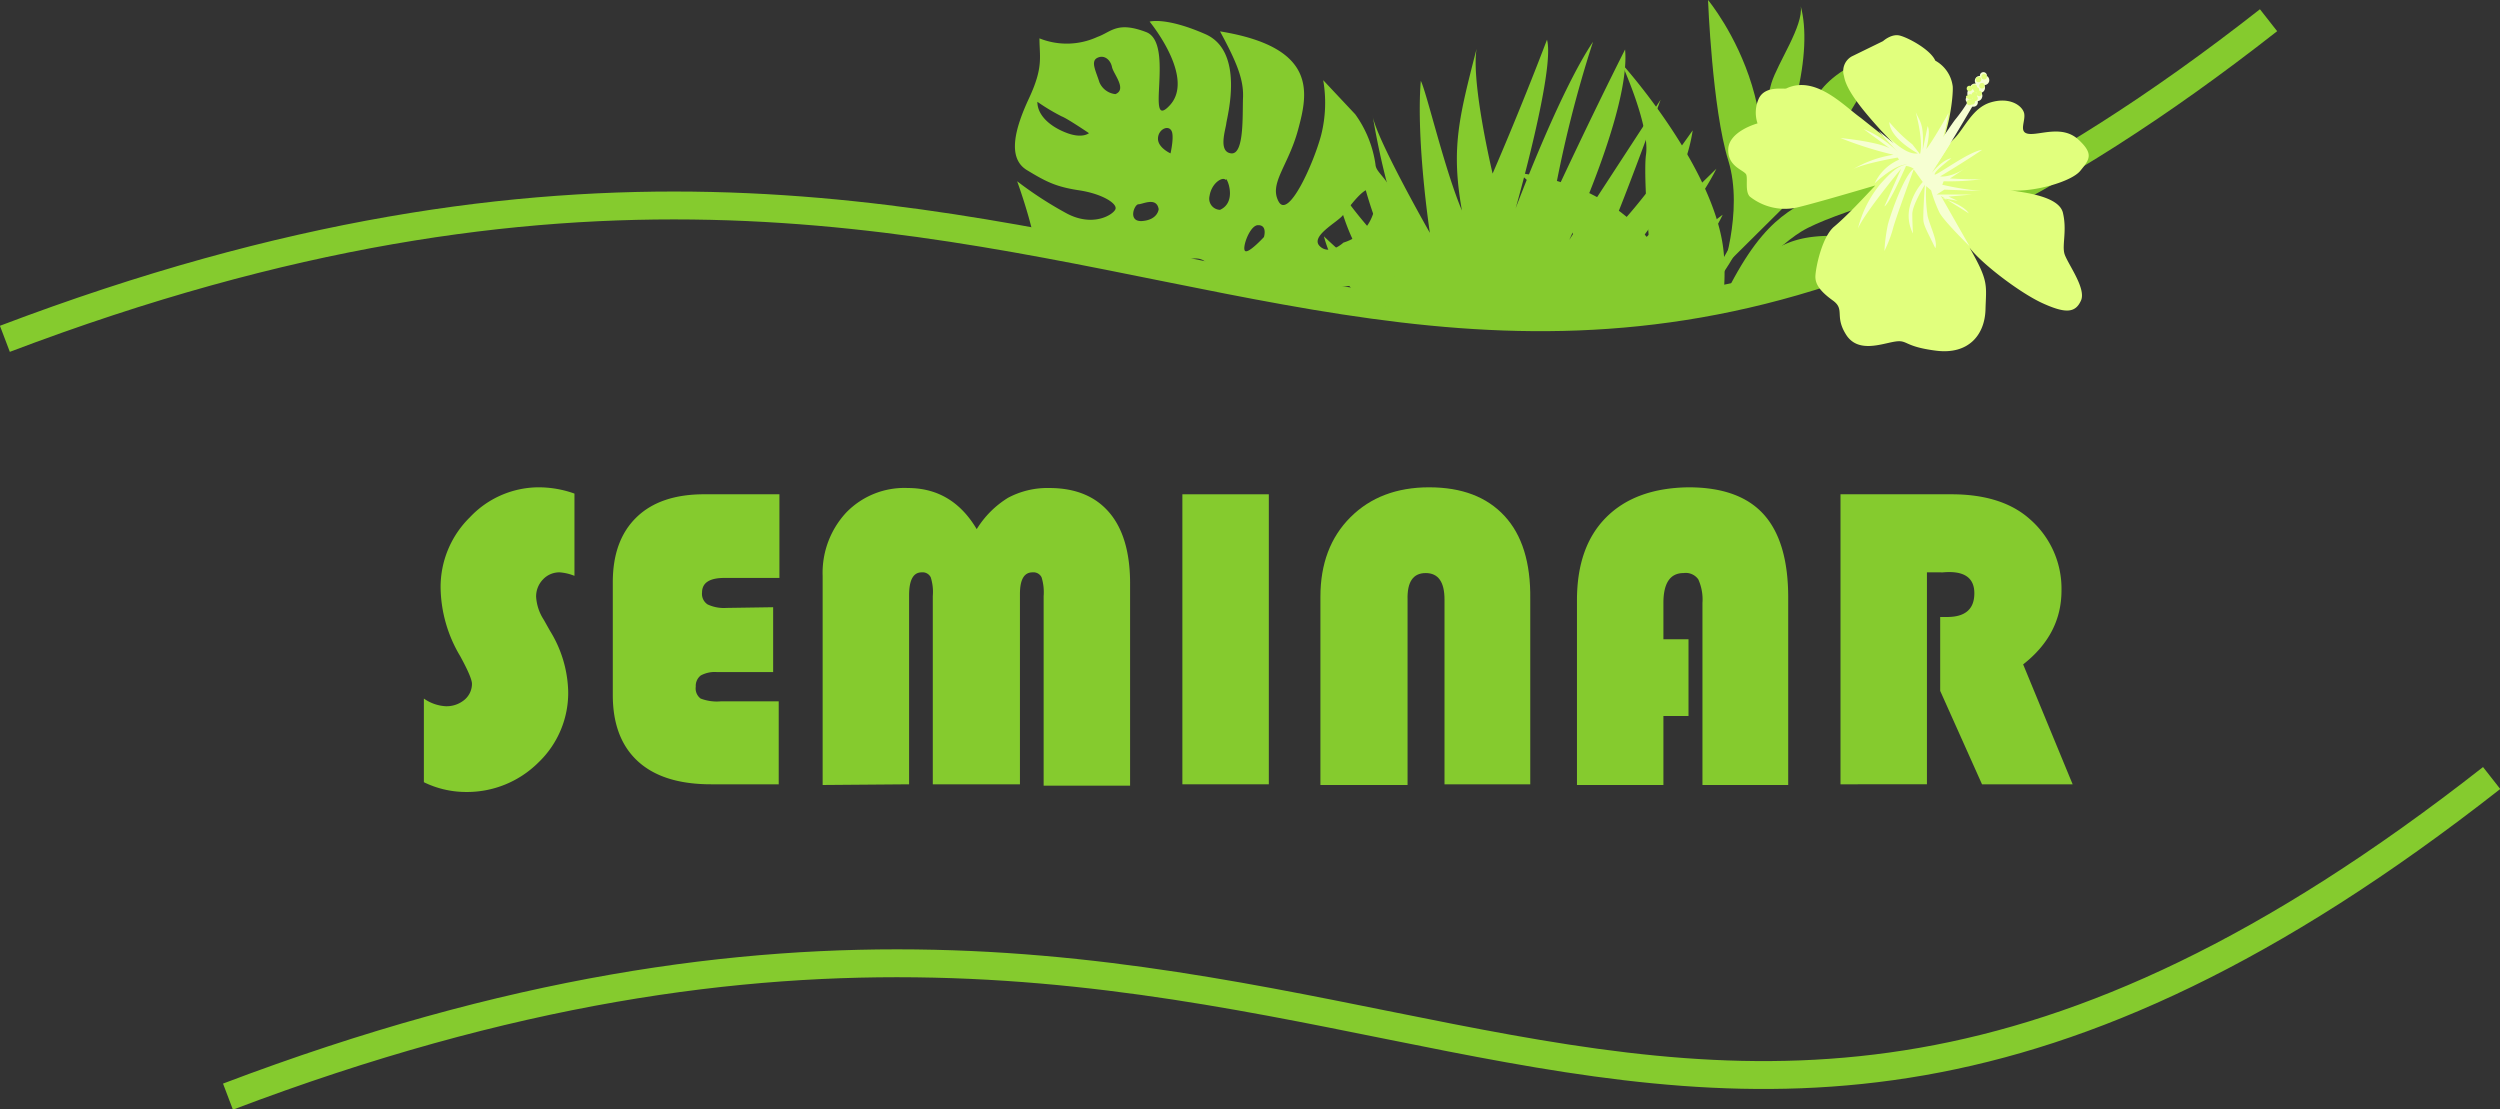
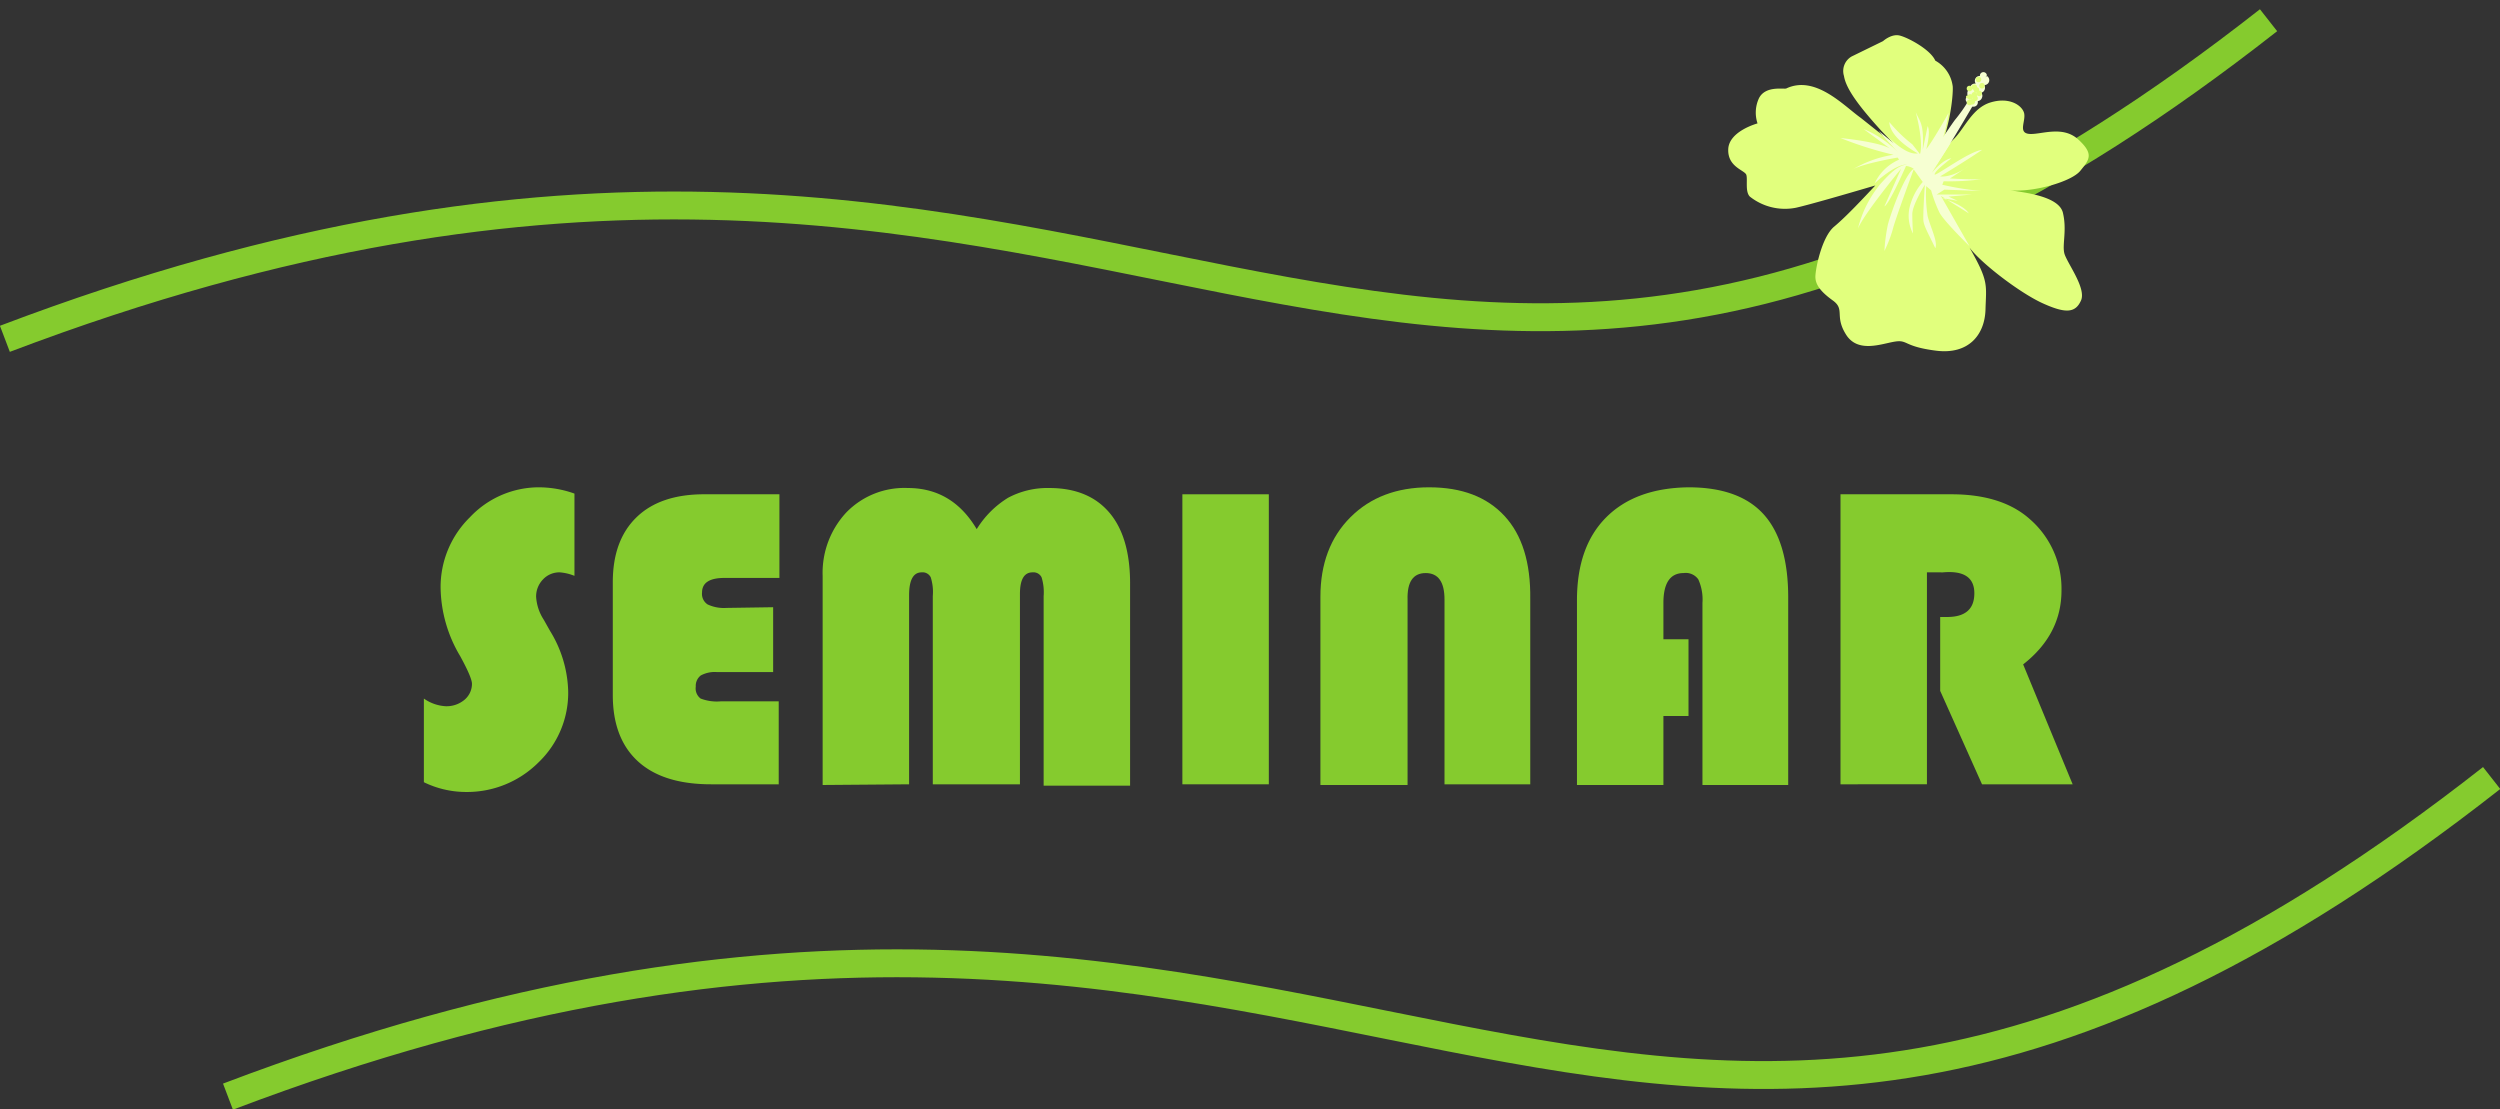
<svg xmlns="http://www.w3.org/2000/svg" id="レイヤー_1" data-name="レイヤー 1" viewBox="0 0 358.6 159.1">
  <rect x="0" y="0" width="358.6" height="159.1" fill="#333333" stroke="none" />
  <defs>
    <style>
      .cls-1, .cls-2 {
        fill: none;
      }

      .cls-2 {
        stroke: #85cb2e;
        stroke-miterlimit: 10;
        stroke-width: 4px;
      }

      .cls-3 {
        clip-path: url(#clip-path);
      }

      .cls-4 {
        fill: #85cb2e;
      }

      .cls-5 {
        fill: #e1ff7d;
      }

      .cls-6 {
        fill: #f6ffd2;
      }
    </style>
    <clipPath id="clip-path" transform="translate(0 -7.9)">
-       <path class="cls-1" d="M291.5,33.7c-57.2,32-95.6,17.4-144.7,8.6l-8.2-28.8s16-12,18-12.3,54.8.8,54.8.8l53.1-2,22.4,21,4.1,13" />
-     </clipPath>
+       </clipPath>
  </defs>
  <title>modal_seminar_title</title>
  <g>
    <g>
      <path class="cls-2" d="M.7,56.5C163-5.1,197.9,110.8,325.4,10.8" transform="translate(0 -7.9)" />
      <path class="cls-2" d="M32.7,165.2c162.3-61.6,197.2,54.3,324.7-45.7" transform="translate(0 -7.9)" />
      <g class="cls-3">
        <g>
-           <path class="cls-4" d="M213.9,61.5s1.2,7.9,15.9,11.2c-2.7-1.5-8-5-8.1-6.8,4,2.1,13.1,5.6,16.3,4.4-2.4-.7-8.6-5.3-8.6-5.3s10,3.1,13.9-1c-5.6.1-6.6.7-10.3-.5,3.8-.1,9.8-1.1,11.9-3.3-5.8.5-9.8.9-13.1-.3,4.4-.8,11.4-1.4,14.9-6.5-7.4,2.3-13,3.9-15.8,3.7,4.2-1.7,10.9-3.1,15.9-11.4-4.5,2.6-11,6.7-13.8,6.9,2.9-2.1,10.5-6.2,14.1-13.9-8.5,6.4-11.2,8.6-12.7,8.4,3.6-3.7,8.8-9,11.8-15L233,45s8.3-8.4,9.8-18.4c-7.2,10.2-11,14.4-11.9,14.7,2.2-5,7.3-19.1,7.3-19.1L225.1,42.3s8.8-18.8,8-27.3c-5,9.9-10.2,21.1-10.2,21.1a173.2,173.2,0,0,1,5.6-22.2c-4.9,7.3-11.1,23.9-11.1,23.9s5.7-20,4.5-24.2c-4,10.5-7.8,19.2-7.8,19.2s-3.1-13-2.3-17.9c-2.5,9.8-3.7,14.2-2.1,23.2-2.5-5.9-5.1-17.1-5.9-18.6-.7,8.6,1.3,21.8,1.3,21.8s-7.8-13.7-8.2-16.8a108.7,108.7,0,0,0,4,16.3s-6.2-8.5-6.2-11.3c.8,6.4,4.1,13.8,4.1,13.8s-7.1-7.4-7.9-10.9c1.8,7.1,2.9,11.3,7.9,16.8a86.4,86.4,0,0,1-8.9-7.4A19.1,19.1,0,0,0,198,52.9c-2.8-.9-4.1-.8-8-3.3,3.9,4.5,5.4,6.4,12.4,9.1a66.5,66.5,0,0,1-8.5,0s12.6,5.8,18.6,3.3A1.9,1.9,0,0,0,213.9,61.5Z" transform="translate(0 -7.9)" />
+           <path class="cls-4" d="M213.9,61.5s1.2,7.9,15.9,11.2c-2.7-1.5-8-5-8.1-6.8,4,2.1,13.1,5.6,16.3,4.4-2.4-.7-8.6-5.3-8.6-5.3s10,3.1,13.9-1c-5.6.1-6.6.7-10.3-.5,3.8-.1,9.8-1.1,11.9-3.3-5.8.5-9.8.9-13.1-.3,4.4-.8,11.4-1.4,14.9-6.5-7.4,2.3-13,3.9-15.8,3.7,4.2-1.7,10.9-3.1,15.9-11.4-4.5,2.6-11,6.7-13.8,6.9,2.9-2.1,10.5-6.2,14.1-13.9-8.5,6.4-11.2,8.6-12.7,8.4,3.6-3.7,8.8-9,11.8-15L233,45s8.3-8.4,9.8-18.4c-7.2,10.2-11,14.4-11.9,14.7,2.2-5,7.3-19.1,7.3-19.1L225.1,42.3s8.8-18.8,8-27.3c-5,9.9-10.2,21.1-10.2,21.1a173.2,173.2,0,0,1,5.6-22.2c-4.9,7.3-11.1,23.9-11.1,23.9s5.7-20,4.5-24.2c-4,10.5-7.8,19.2-7.8,19.2c-2.5,9.8-3.7,14.2-2.1,23.2-2.5-5.9-5.1-17.1-5.9-18.6-.7,8.6,1.3,21.8,1.3,21.8s-7.8-13.7-8.2-16.8a108.7,108.7,0,0,0,4,16.3s-6.2-8.5-6.2-11.3c.8,6.4,4.1,13.8,4.1,13.8s-7.1-7.4-7.9-10.9c1.8,7.1,2.9,11.3,7.9,16.8a86.4,86.4,0,0,1-8.9-7.4A19.1,19.1,0,0,0,198,52.9c-2.8-.9-4.1-.8-8-3.3,3.9,4.5,5.4,6.4,12.4,9.1a66.5,66.5,0,0,1-8.5,0s12.6,5.8,18.6,3.3A1.9,1.9,0,0,0,213.9,61.5Z" transform="translate(0 -7.9)" />
          <g>
            <path class="cls-4" d="M241.9,65.3s5.2-28.4-24-32.6c5.1,4.5,8.9,8.8,9.5,14S235.4,63,241.9,65.3Z" transform="translate(0 -7.9)" />
-             <path class="cls-4" d="M241.9,65.3a33.3,33.3,0,0,0,5.4-20.5C246.6,32.5,232.6,17,232.6,17s4.1,9,3.5,13.1S237.6,62.2,241.9,65.3Z" transform="translate(0 -7.9)" />
            <path class="cls-4" d="M246.8,47.6s3.4-9.3,1.1-16.7S245,7.9,245,7.9,261.2,27.3,246.8,47.6Z" transform="translate(0 -7.9)" />
-             <path class="cls-4" d="M250.2,40s3-17.3,3.9-20.2,4.6-8.2,4.2-11C260,15.1,257.6,27,250.2,40Z" transform="translate(0 -7.9)" />
            <path class="cls-4" d="M273.1,14.4s-9.4,2.1-12.5,7.3-15.1,26.2-15.1,26.2l13.2-13.1C261.4,32.1,269.5,14.6,273.1,14.4Z" transform="translate(0 -7.9)" />
            <path class="cls-4" d="M277.4,34.5s-9.7-2.7-15.2.5-9.5,3.9-15.7,17.2c1.6-1.3,7.5-8.4,11.9-11.1S277.4,34.5,277.4,34.5Z" transform="translate(0 -7.9)" />
            <path class="cls-4" d="M278.5,35.2a25.7,25.7,0,0,1-9.8,6c-6.3,2-15.4-4.1-23.1,15.4-2.1,4.2.1,3.6.1,3.6s9.6-5.3,14.4-7.7S273.1,47.8,278.5,35.2Z" transform="translate(0 -7.9)" />
            <path class="cls-4" d="M284,56.3s-8.1-6.3-11.9-5.7S250.6,56,250.6,56s10.6-2.4,17.7.3S281.8,55,284,56.3Z" transform="translate(0 -7.9)" />
            <path class="cls-4" d="M282,65.5s-4.3,1.4-12.5-5.1-15.2-6.8-18.2-5-8.9,7.5-8.9,7.5l-.5,2.5,1.5,1.2s4.9-6.7,13.6-2.6S277,70.6,282,65.5Z" transform="translate(0 -7.9)" />
            <path class="cls-4" d="M264.4,72.7a16.7,16.7,0,0,1-5-5c-2-3.2-9.5-6.3-12.8-5.7a6,6,0,0,0-4.3,3.8,15.1,15.1,0,0,1,7.3,2.5C252.7,70.7,259.2,74.9,264.4,72.7Z" transform="translate(0 -7.9)" />
          </g>
          <path class="cls-4" d="M184.2,55.2l15.5,29.9-1.6.7s-11.9-21.6-15.3-27.8c-1.9,7.6-6,9.7-10.8,8.8s-8.1-3.3-14.4-8.1c9.3,2.2,13.6-2.8,13.3-4.2s-1.7.3-4.3,1-7.2,3.3-10.9.8S152,46.2,152,46.2a6.4,6.4,0,0,1-3.8-4.6c-.8-3.6-2.3-7.7-2.3-7.7a53.6,53.6,0,0,0,6.9,4.5c3.9,2.2,6.9.3,7.2-.5s-1.9-2.2-5.2-2.7-4.7-1.2-7.5-2.9-1.8-5.8.3-10.3,1.5-5.9,1.5-8.6a10.5,10.5,0,0,0,8.3-.2c2-.7,2.8-2.3,7-.7S164.1,27,167.8,23s-2.9-12-2.9-12,2.3-.7,8,1.8,3.1,11.9,3,12.8-1.2,4.1.7,4.3,1.6-5.5,1.7-8-.8-4.9-3.3-9.5c14.1,2.3,12.6,8.9,11.2,14.1s-4.2,7.7-2.8,10.3,5-5.4,6.1-9.5a19,19,0,0,0,.3-7.9l4.6,4.9a16.2,16.2,0,0,1,2.9,7.2c.1,1.7,3.4,2.3,3.8,10.1s-5.8,12.7-8.6,14A9.5,9.5,0,0,1,184.2,55.2Zm4.4-5.4c-.9.5-.1.9,2,1.4s4-2.4,4-2.4S189.5,49.3,188.6,49.8Zm8.1-14.7c-1-.6-3.3,2.7-4.1,3.7s-4.7,3-3.3,4.4,3.4-.5,3.4-.5C197.6,41.2,197.8,35.7,196.8,35.1Zm-16.2,5.1c-1.2-.1-2.4,3.3-1.9,3.7s2.7-2,2.7-2S181.8,40.3,180.6,40.2Zm-6.3,19.4s-2,2,0,2.1,1.3-3.4,1.3-3.4Zm-4.2-14.2c-.4.3-.8,1.4.8,1.8a2.5,2.5,0,0,0,2.5-1.2C172.6,44.5,170.5,45,170.1,45.3Zm5.8-11.7c-.4-.5-2,.4-2.3,2.3a1.6,1.6,0,0,0,1.5,2C177.2,37,176.3,34.1,175.9,33.6ZM162.2,46.3c-1.2-.3-6.2,1.2-6.2,1.2s3.1.9,5.6,1.4a3.5,3.5,0,0,0,3.6-1.3C165.3,46.3,163.4,46.5,162.2,46.3Zm1.1-9.1c-.6,0-1.6,2.6.6,2.4s2.3-1.7,2.3-1.7C165.9,36.1,163.9,37.2,163.3,37.2ZM168,26.6c-.5-.8-1.9-.1-1.9,1.2s1.8,2.1,1.8,2.1S168.5,27.3,168,26.6Zm-15.7-2a28.7,28.7,0,0,1-3.5-2.1c0,2.1,2.1,3.7,4.3,4.5s3.1,0,3.1,0S153.1,24.9,152.3,24.6Zm7.2-7.1c-.2-1-1.1-1.8-2.1-1.3s-.2,1.9.3,3.5a2.8,2.8,0,0,0,2.3,1.7C161.7,20.7,159.7,18.5,159.5,17.5Z" transform="translate(0 -7.9)" />
        </g>
      </g>
      <g>
        <path class="cls-5" d="M295.9,38.4c-.6-2.4-5.7-2.9-7.5-3.2,3.2.3,8.7-1.2,10-2.8s2-2.4-.3-4.5-5.5-.6-7.1-.8-.3-2-.7-3.1-2.2-2.2-4.8-1.4-3.7,3.7-5.2,5.2l-2.6,2.5c1.9-3.2,2.5-8.7,2.4-10a4.9,4.9,0,0,0-2.5-3.7c-.7-1.6-3.9-3.3-5.1-3.6s-2.4.8-2.4.8l-4.5,2.2a2.4,2.4,0,0,0-1.1,2.8c.3,1.9,2.3,4.5,5.3,7.8l2,2.1-4.9-3.9c-2.4-1.7-6.5-6.2-10.7-4.2-.5.1-3-.4-3.9,1.4a4.9,4.9,0,0,0-.2,3.6s-4.1,1.1-4.2,3.7,2.4,3,2.6,3.7-.2,2.4.5,3.1a8.1,8.1,0,0,0,6.6,1.6c1.8-.4,7-1.9,11.4-3.2-1.6,1.7-4.1,4.4-5.9,5.9s-2.7,6.1-2.7,7.2.7,2.1,2.5,3.4.2,2.2,1.9,4.9,5.1,1.3,7,1,1.2.7,5.9,1.3,7-2.3,7.1-5.9.5-4-2.3-8.9c1.6,2.2,7.2,6.5,10.5,8s4.7,1.4,5.5-.4-2.1-5.5-2.4-6.8S296.5,40.9,295.9,38.4Z" transform="translate(0 -7.9)" />
        <path class="cls-6" d="M284.8,19l.2-.3a.5.5,0,1,0-1,.1.7.7,0,0,0-.7.5.7.7,0,0,0,.1.6.7.7,0,0,0-.8.5.7.7,0,0,0,0,.3.7.7,0,0,0-.4.4h0v.2a.5.5,0,0,0,.1.4.5.5,0,0,0-.1.9c-.4.7-1.2,1.8-1.7,2.4s-2.7,4-3.1,4.3a25.6,25.6,0,0,0-1.8,3c-.2.4.3.5.3.5s.4.2,1.3-.6,4.7-7.3,5.7-9h.2a.6.6,0,0,0,.6-.6v-.2a.7.7,0,0,0,.6-.5.7.7,0,0,0-.1-.7.7.7,0,0,0,.5-.5.7.7,0,0,0-.1-.6.7.7,0,0,0,.4-1.3Z" transform="translate(0 -7.9)" />
        <circle class="cls-5" cx="282.2" cy="13.9" r="0.2" />
        <circle class="cls-5" cx="282.5" cy="12.7" r="0.4" />
        <circle class="cls-5" cx="283.9" cy="13.4" r="0.4" />
        <circle class="cls-5" cx="284.3" cy="12.3" r="0.4" />
        <circle class="cls-5" cx="283.8" cy="11.4" r="0.4" />
-         <circle class="cls-5" cx="284.6" cy="11" r="0.4" />
        <circle class="cls-5" cx="283.2" cy="12.5" r="0.4" />
        <circle class="cls-5" cx="283.5" cy="12.9" r="0.4" />
        <circle class="cls-5" cx="283.2" cy="13.6" r="0.4" />
        <circle class="cls-5" cx="283.3" cy="14.1" r="0.4" />
        <circle class="cls-5" cx="282.9" cy="14.6" r="0.4" />
        <circle class="cls-5" cx="282.5" cy="14.7" r="0.4" />
        <circle class="cls-5" cx="282.6" cy="13.9" r="0.4" />
        <path class="cls-6" d="M275.1,29.9s-4-2.1-4.1-4.5a21.1,21.1,0,0,0,3.3,3.2l1.1,1.4s.6-1.3-.6-6c.6,1.4,1.2,1.6,1,5.4l.7-3.4s.5.6-.2,3.3c1.1-1.4,3.2-5.2,3.2-5.2s-.6,4.3-2,6.3a19.1,19.1,0,0,1,2.3-2l-2.7,4.3s1.5-1.9,2.8-2.1c-1,.8-2.3,1.8-2.4,2.3s4.9-3.3,6.8-3.5c-2.5,1.7-6,3.8-6,3.8s1.6.3,4.1-1.5l-2.7,1.8s3.4.2,4.6.1a35,35,0,0,1-5.5.3l-.2.5a41.5,41.5,0,0,0,5.6.9l-5.3-.2-1.1.7h5.1l-3.4.3,1.3.6-2.3-.4s3.1.9,3.9,2.2L278.4,36l4.1,7.2s-3.6-3.5-4.3-4.8a19.9,19.9,0,0,1-1.2-3.2l-.7-.6a19.8,19.8,0,0,0,.2,4.3c.4,1.6,1.5,3.7,1.1,4.6-1-2.1-1.6-3.1-1.7-3.9s.2-5.2.2-5.2-1.8,2.9-1.8,4.2.1,2.8.1,2.8a5.5,5.5,0,0,1-.3-4.4,8.4,8.4,0,0,1,1.7-3l-1.3-1.8s-2.7,7.3-3,8.6a18.4,18.4,0,0,1-1.2,3.1,25.2,25.2,0,0,1,.5-3.8c.4-1.5,2.3-7,3.7-8a2.7,2.7,0,0,0-1.1-.4s-2.4,5.5-3.1,5.8l2.4-5.4s-5.3,6.4-6.2,8.6a16.1,16.1,0,0,1,3.3-6.5c1.3-1.4,2.4-2.6,3.8-2.7-1.8-.1-4.7,2.7-4.7,2.7a6.9,6.9,0,0,1,3.5-3.4l-.2-.3s-5.3.9-6.6,1.8a16,16,0,0,1,6-2.2,53.6,53.6,0,0,1-7.6-2.4s5.3.5,7.1,1.5l-3.8-2.8a15,15,0,0,1,5.3,3.7c-2.1-2.2-3.3-3.6-3.1-3.4l2.2,1.8-2-2.2S273,30.3,275.1,29.9Z" transform="translate(0 -7.9)" />
      </g>
    </g>
    <g>
      <path class="cls-4" d="M82.4,78.7V90.5a7,7,0,0,0-2.1-.5,3.2,3.2,0,0,0-2.4,1,3.5,3.5,0,0,0-1,2.5A6.8,6.8,0,0,0,78,96.8l.9,1.6a17.3,17.3,0,0,1,2.6,8.6,13.8,13.8,0,0,1-4.3,10.3,14.5,14.5,0,0,1-10.5,4.2,13.8,13.8,0,0,1-5.9-1.4V108.1a6,6,0,0,0,3.1,1.1,4,4,0,0,0,2.7-.9,3,3,0,0,0,1.1-2.3q0-.9-1.7-4a19.6,19.6,0,0,1-2.8-9.8,14,14,0,0,1,4.2-10.1,13.6,13.6,0,0,1,10-4.3A15.3,15.3,0,0,1,82.4,78.7Z" transform="translate(0 -7.9)" />
      <path class="cls-4" d="M110.9,95v9.3h-8.1a4.2,4.2,0,0,0-2.3.5,1.9,1.9,0,0,0-.7,1.6,1.8,1.8,0,0,0,.7,1.7,6.5,6.5,0,0,0,2.9.4h8.3v11.9H102q-6.9,0-10.5-3.3t-3.6-9.5V91.4q0-6,3.4-9.3t9.7-3.3h10.8v12h-7.9q-3.2,0-3.2,2.1a1.8,1.8,0,0,0,.8,1.7,5.5,5.5,0,0,0,2.7.5Z" transform="translate(0 -7.9)" />
      <path class="cls-4" d="M118,120.5v-30a12.7,12.7,0,0,1,3.4-9.1,11.6,11.6,0,0,1,8.8-3.5q6.4,0,9.9,5.9a13.7,13.7,0,0,1,4.5-4.5,12,12,0,0,1,5.9-1.4q5.6,0,8.6,3.5t3,10.2v29H149.7V93.4a7.2,7.2,0,0,0-.3-2.7,1.3,1.3,0,0,0-1.3-.7q-1.8,0-1.8,3.1v27.3H133.8V93.4a6.9,6.9,0,0,0-.3-2.7,1.3,1.3,0,0,0-1.3-.7q-1.8,0-1.8,3.3v27.1Z" transform="translate(0 -7.9)" />
      <path class="cls-4" d="M182,78.8v41.6H169.6V78.8Z" transform="translate(0 -7.9)" />
      <path class="cls-4" d="M189.4,120.5v-27q0-7.1,4.3-11.4T205,77.8q7,0,10.8,4.1t3.7,11.9v26.6H207.2V93.9q0-3.8-2.7-3.8t-2.6,3.8v26.6Z" transform="translate(0 -7.9)" />
      <path class="cls-4" d="M242.2,99.6v11h-3.6v9.9H226.2V94q0-7.7,4.2-11.9t11.8-4.3q7.3,0,10.8,3.9t3.5,11.9v26.9H244.2V94.4a7,7,0,0,0-.6-3.4,2.2,2.2,0,0,0-2.1-.9q-2.9,0-2.9,4.3v5.2Z" transform="translate(0 -7.9)" />
      <path class="cls-4" d="M276.4,90v30.4H264V78.8h15.9q7.3,0,11.3,3.6a13.2,13.2,0,0,1,4.5,10.2q0,6.3-5.5,10.6l7.1,17.2h-13l-6-13.4V96.4h1q3.9,0,3.9-3.4t-4.5-3Z" transform="translate(0 -7.9)" />
    </g>
  </g>
</svg>